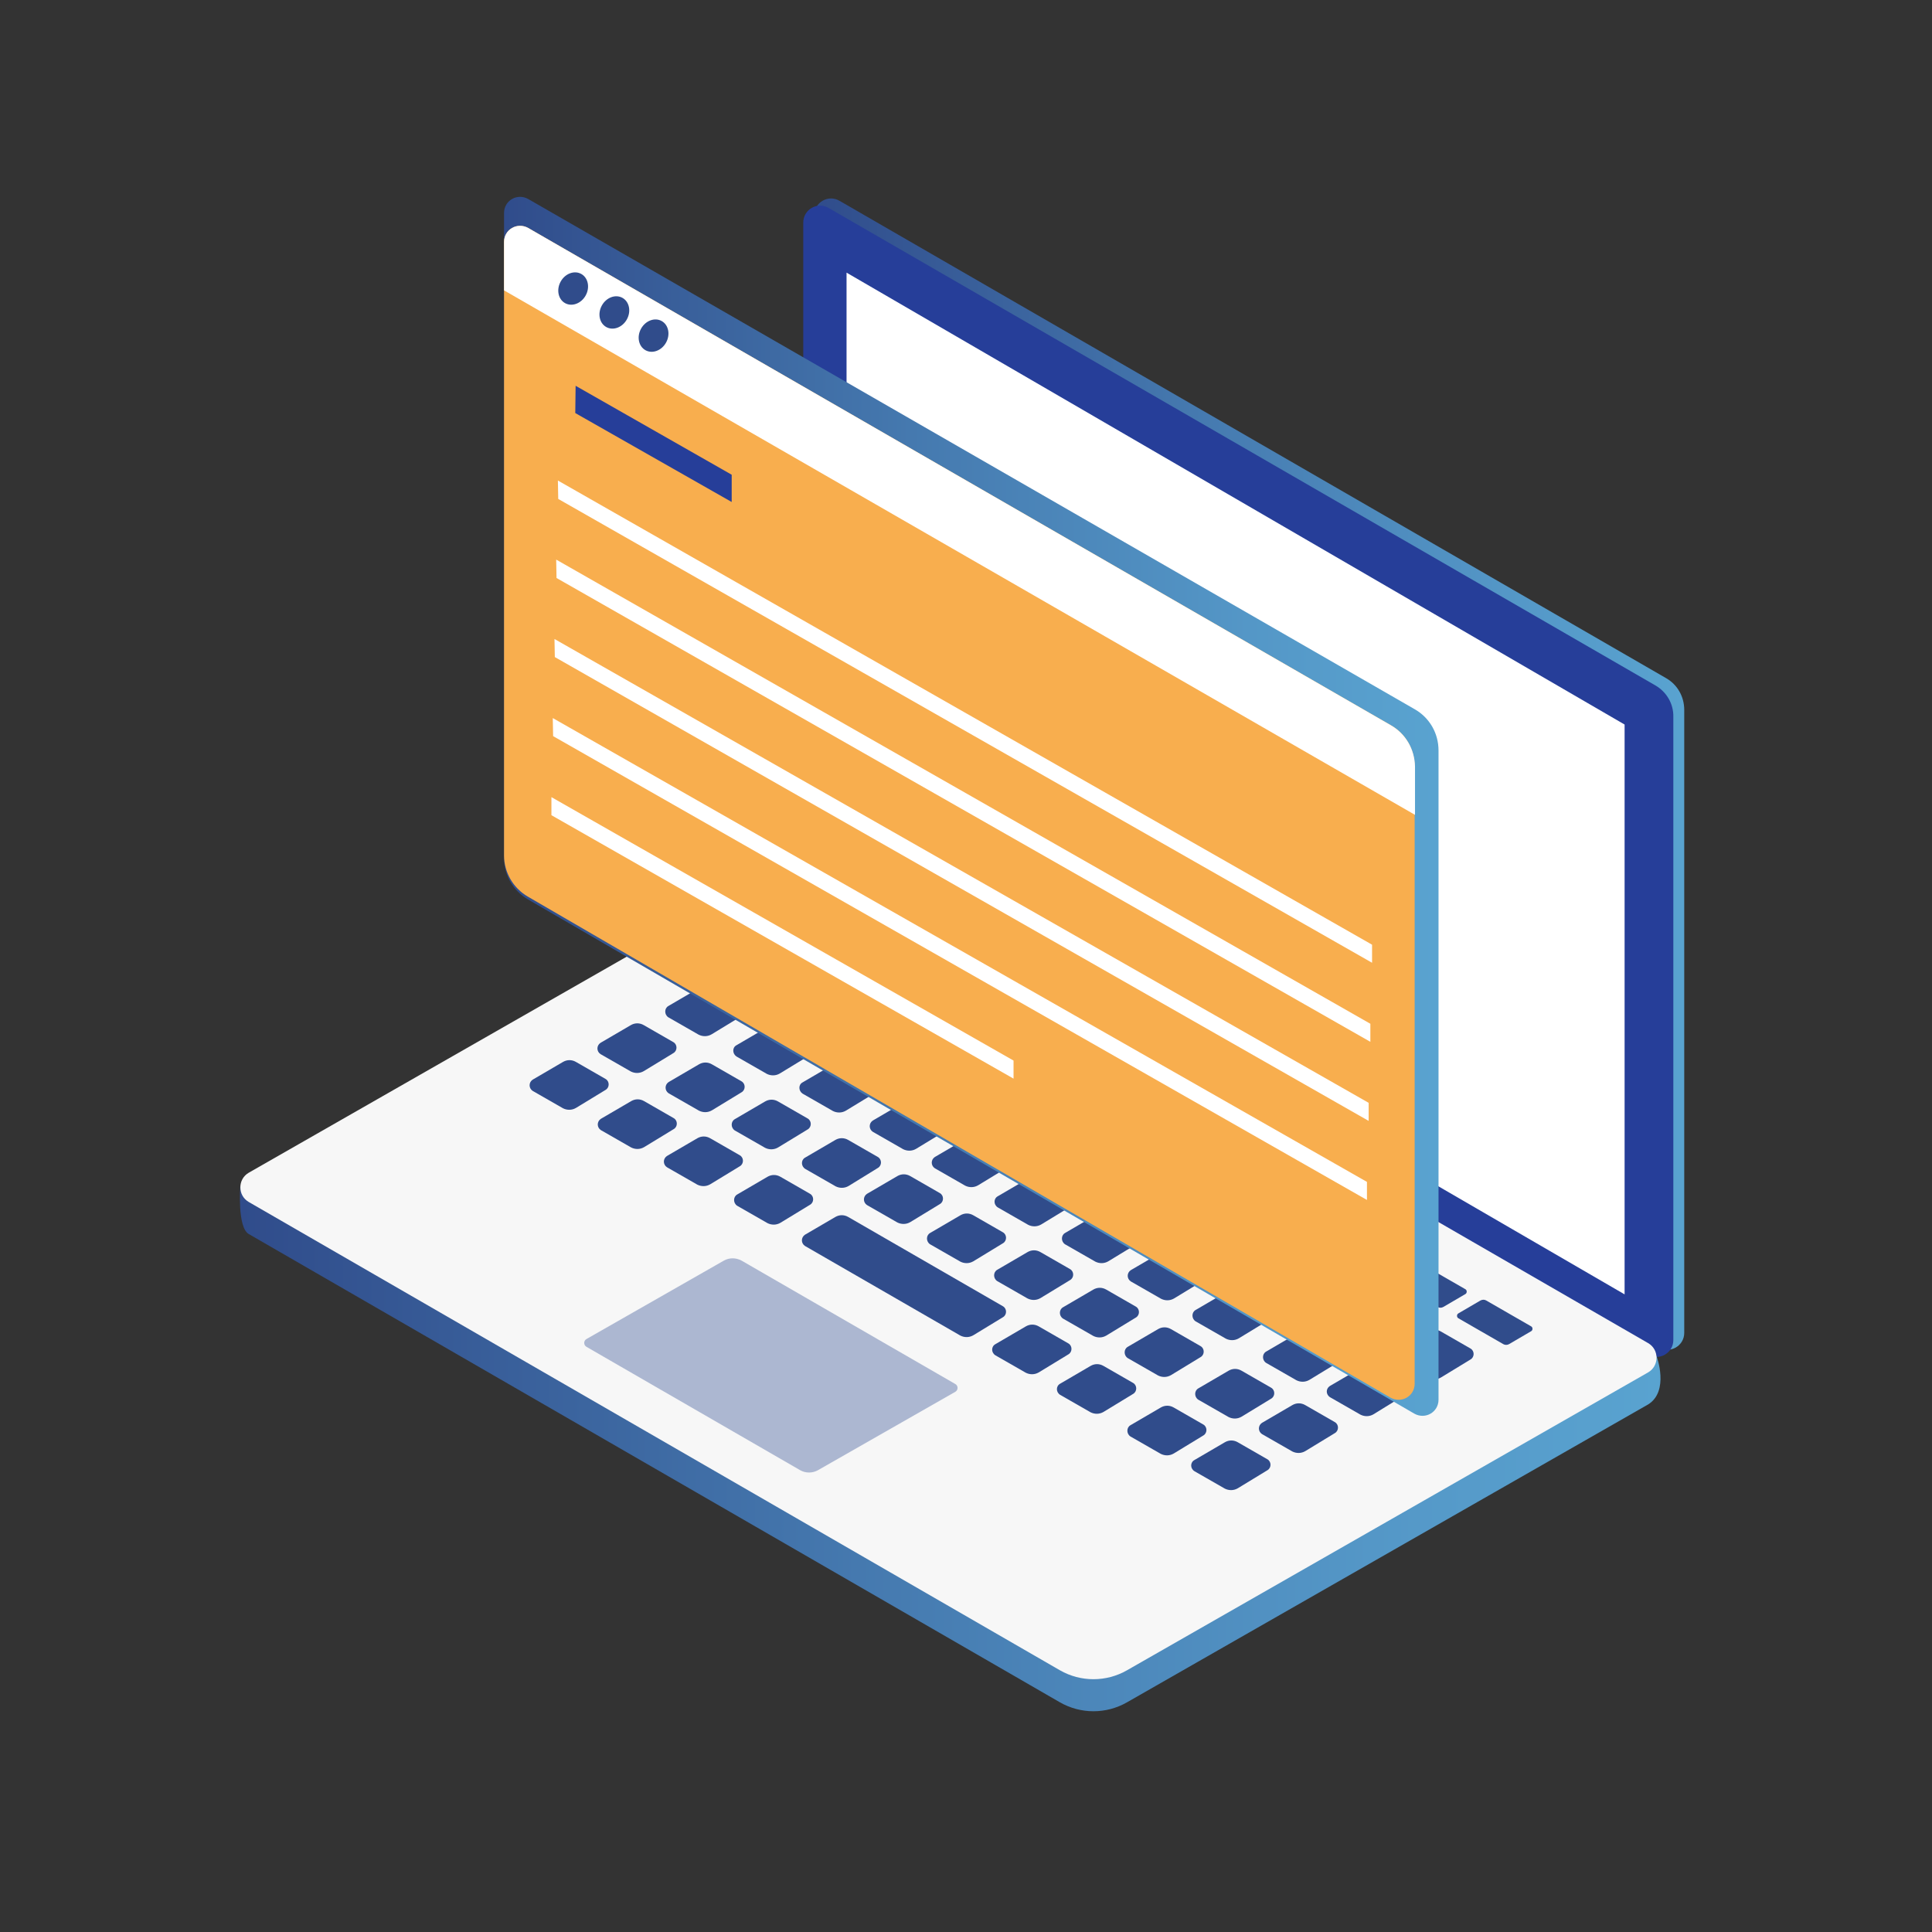
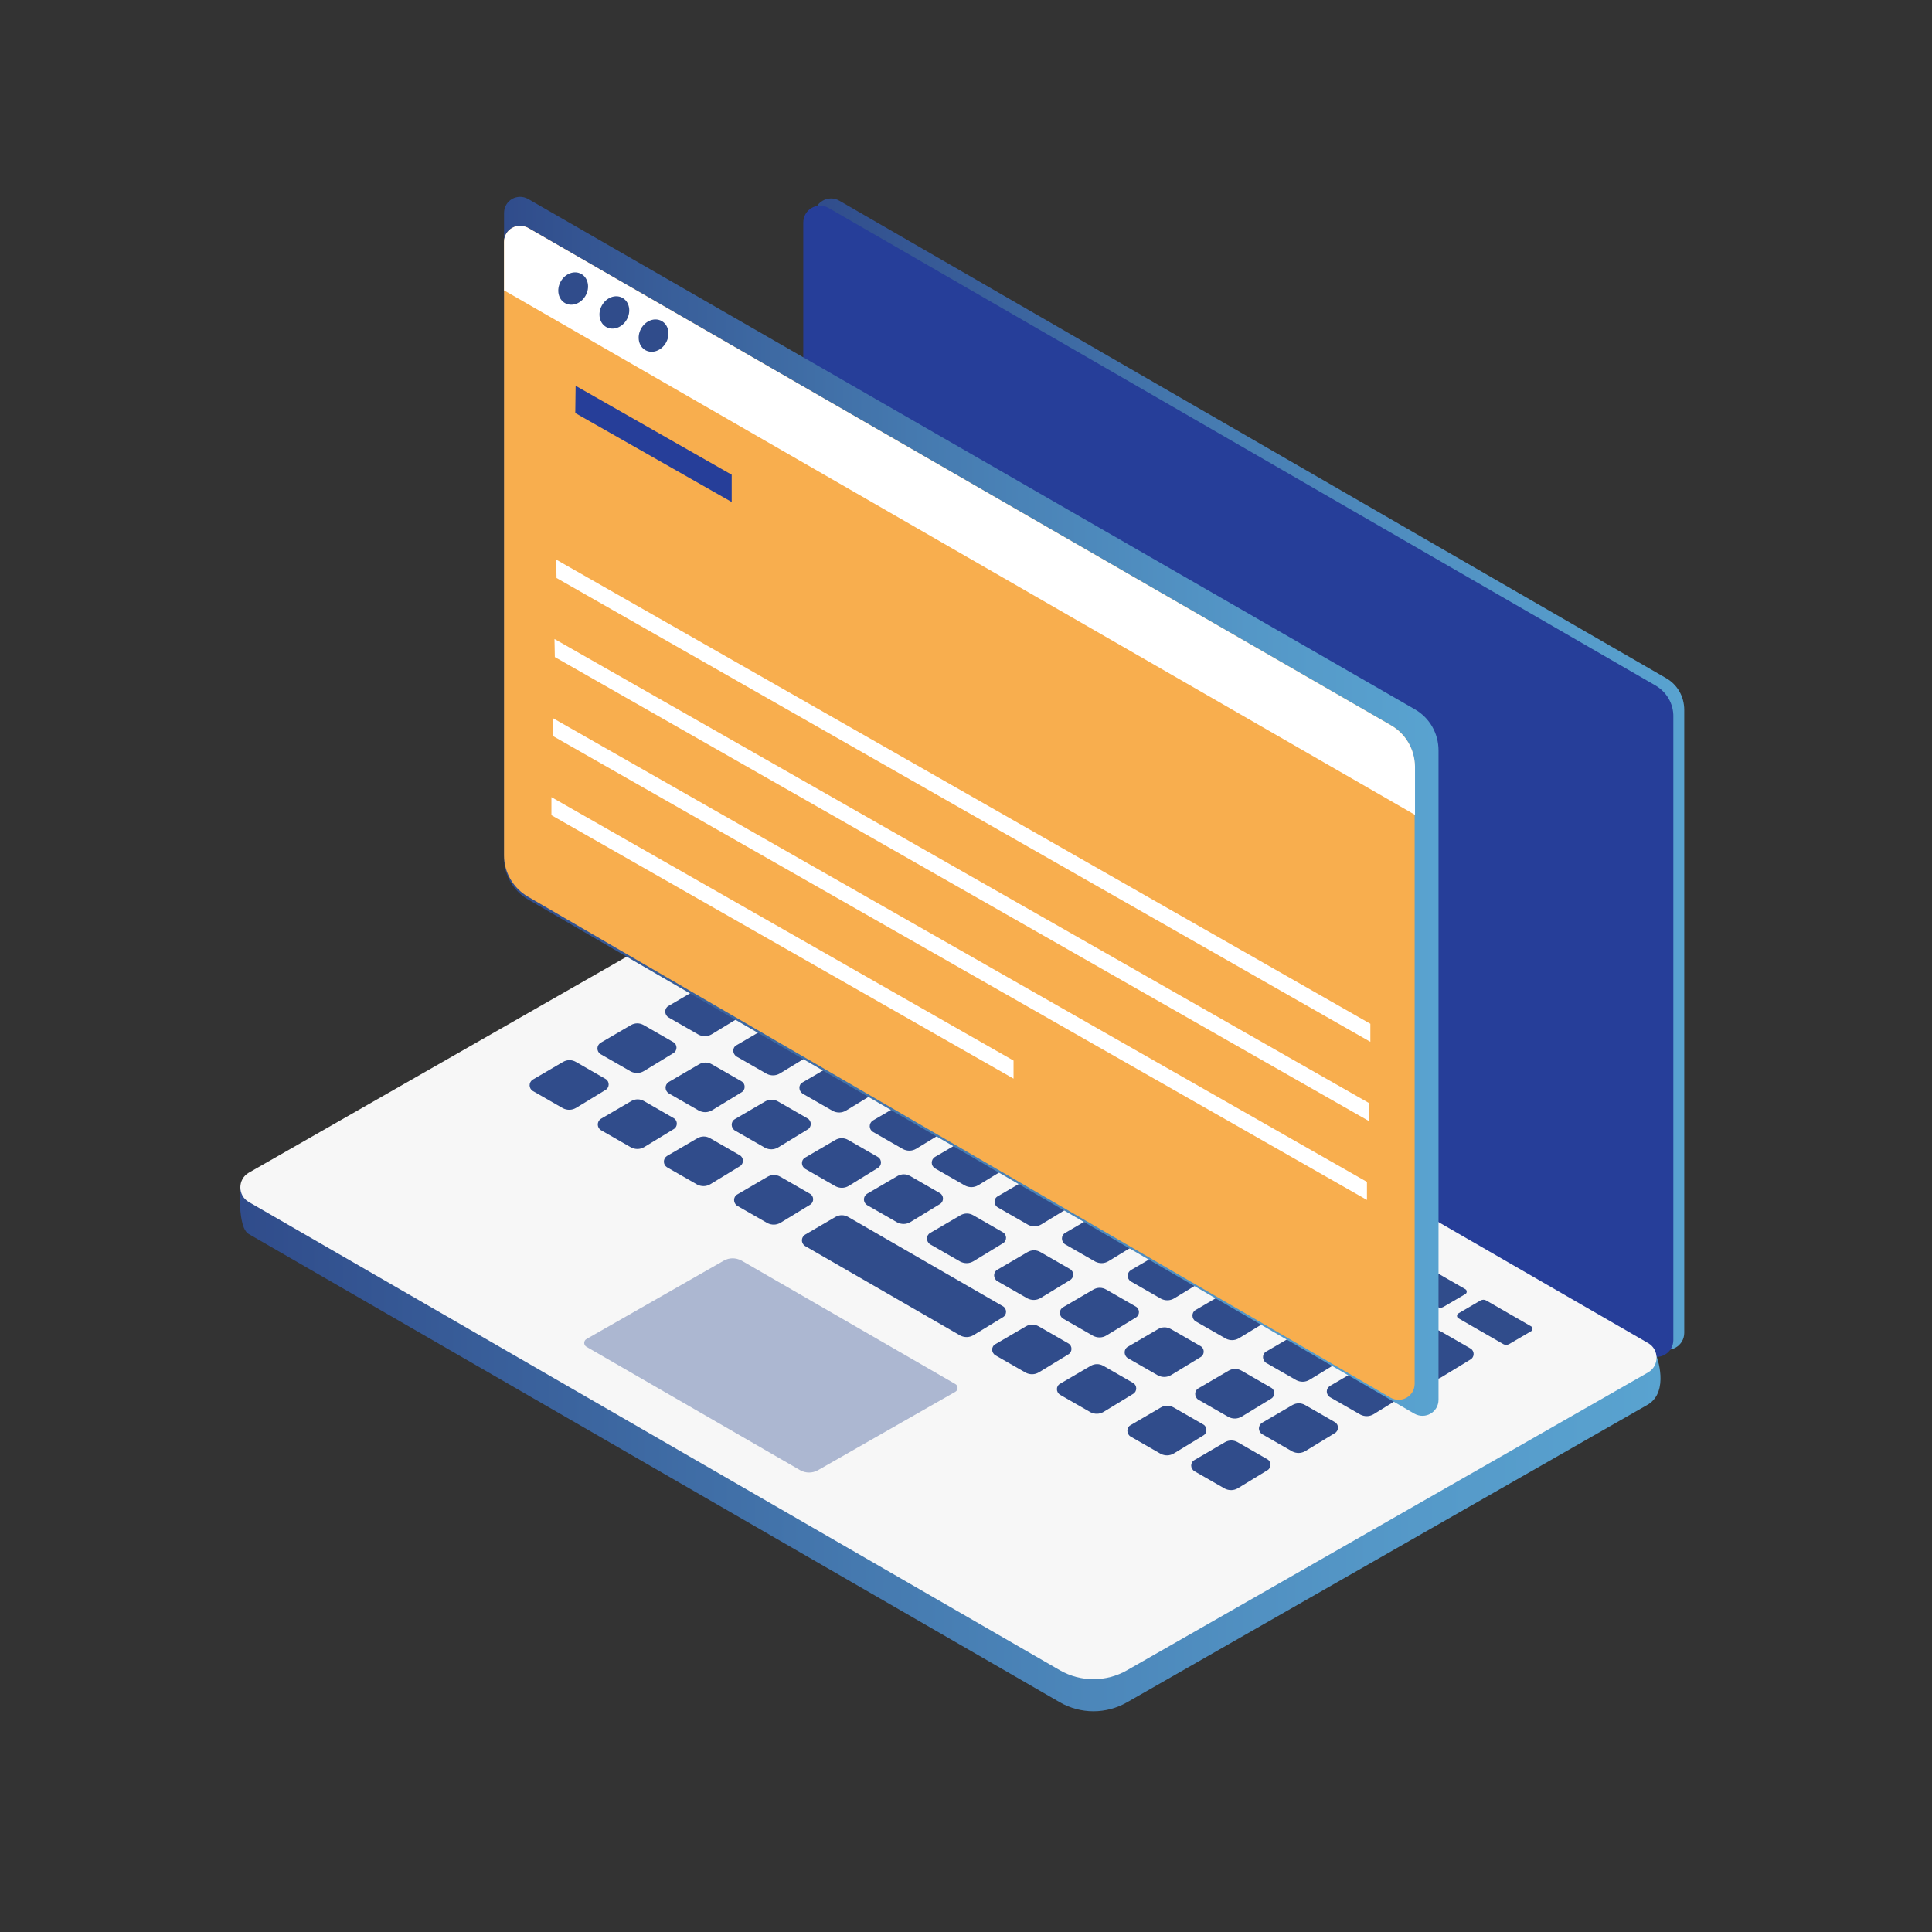
<svg xmlns="http://www.w3.org/2000/svg" id="Layer_1" x="0px" y="0px" viewBox="0 0 566.9 566.9" xml:space="preserve">
  <rect x="0" y="0" width="566.9" height="566.9" fill="#333333" stroke="none" />
  <g>
    <g>
      <linearGradient id="XMLID_2_" gradientUnits="userSpaceOnUse" x1="238.886" y1="227.1" x2="494.209" y2="227.1">
        <stop offset="0" style="stop-color:#304C8B" />
        <stop offset="0.435" style="stop-color:#4579AF" />
        <stop offset="0.797" style="stop-color:#5497C7" />
        <stop offset="1" style="stop-color:#59A3D0" />
      </linearGradient>
      <path id="XMLID_1850_" fill="url(#XMLID_2_)" d="M488.9,199L246.3,58.9c-3.3-1.9-7.4,0.5-7.4,4.3l0,182.8c0,3.8,2,7.3,5.3,9.3 l242.6,140.1c3.3,1.9,7.4-0.5,7.4-4.3l0-182.8C494.2,204.4,492.2,200.9,488.9,199z" />
      <path id="XMLID_1849_" fill="#263E99" d="M485.7,201.1L243.1,61c-3.3-1.9-7.4,0.5-7.4,4.3l0,182.8c0,3.8,2,7.3,5.3,9.3 l242.6,140.1c3.3,1.9,7.4-0.5,7.4-4.3l0-182.8C491.1,206.5,489,203,485.7,201.1z" />
-       <polygon id="XMLID_1848_" fill="#FFFFFF" points="476.7,212.6 248.4,80 248.4,247.3 476.7,379.8 " />
      <linearGradient id="XMLID_3_" gradientUnits="userSpaceOnUse" x1="70.455" y1="382.871" x2="487.219" y2="382.871">
        <stop offset="0" style="stop-color:#304C8B" />
        <stop offset="0.435" style="stop-color:#4579AF" />
        <stop offset="0.797" style="stop-color:#5497C7" />
        <stop offset="1" style="stop-color:#59A3D0" />
      </linearGradient>
      <path id="XMLID_1847_" fill="url(#XMLID_3_)" d="M225.9,266.1l-155.4,82c0,0-0.9,12.1,2.5,14l238,137.4c6.1,3.5,13.6,3.5,19.7,0 l152.9-87.4c6.3-3.9,2.5-14.1,2.5-14.1l-240.5-132C239.5,262.7,232,262.7,225.9,266.1z" />
      <path id="XMLID_1846_" fill="#F7F7F7" d="M225.9,256.7L73,344.1c-3.3,1.9-3.3,6.7,0,8.6l238,137.4c6.1,3.5,13.6,3.5,19.7,0 l152.9-87.4c3.3-1.9,3.3-6.7,0-8.6l-238-137.4C239.5,253.3,232,253.3,225.9,256.7z" />
      <path id="XMLID_1845_" fill="#ACB7D1" d="M212.4,369.9l-40.3,23c-0.9,0.5-0.9,1.8,0,2.3l62.7,36.2c1.6,0.9,3.6,0.9,5.2,0l40.3-23 c0.9-0.5,0.9-1.8,0-2.3l-62.7-36.2C215.9,369,214,369,212.4,369.9z" />
      <path id="XMLID_1844_" fill="#304C8B" d="M242.8,270.1l13.2,7.6c0.5,0.3,0.5,1.1,0,1.4l-6.5,3.8c-0.5,0.3-1.2,0.3-1.7,0l-13.2-7.6 c-0.5-0.3-0.5-1.1,0-1.4l6.5-3.8C241.6,269.8,242.2,269.8,242.8,270.1z" />
      <path id="XMLID_1843_" fill="#304C8B" d="M262.1,281.6l13.2,7.6c0.5,0.3,0.5,1.1,0,1.4l-6.5,3.8c-0.5,0.3-1.2,0.3-1.7,0l-13.2-7.6 c-0.5-0.3-0.5-1.1,0-1.4l6.5-3.8C260.9,281.3,261.5,281.3,262.1,281.6z" />
      <path id="XMLID_1842_" fill="#304C8B" d="M281.4,292.5l13.2,7.6c0.5,0.3,0.5,1.1,0,1.4l-6.5,3.8c-0.5,0.3-1.2,0.3-1.7,0l-13.2-7.6 c-0.5-0.3-0.5-1.1,0-1.4l6.5-3.8C280.3,292.2,280.9,292.2,281.4,292.5z" />
      <path id="XMLID_1841_" fill="#304C8B" d="M301.4,303.7l13.2,7.6c0.5,0.3,0.5,1.1,0,1.4l-6.5,3.8c-0.5,0.3-1.2,0.3-1.7,0l-13.2-7.6 c-0.5-0.3-0.5-1.1,0-1.4l6.5-3.8C300.2,303.4,300.9,303.4,301.4,303.7z" />
      <path id="XMLID_1840_" fill="#304C8B" d="M320.6,314.4l13.2,7.6c0.5,0.3,0.5,1.1,0,1.4l-6.5,3.8c-0.5,0.3-1.2,0.3-1.7,0l-13.2-7.6 c-0.5-0.3-0.5-1.1,0-1.4l6.5-3.8C319.4,314.1,320,314.1,320.6,314.4z" />
      <path id="XMLID_1839_" fill="#304C8B" d="M339.2,325.9l13.2,7.6c0.5,0.3,0.5,1.1,0,1.4l-6.5,3.8c-0.5,0.3-1.2,0.3-1.7,0L331,331 c-0.5-0.3-0.5-1.1,0-1.4l6.5-3.8C338,325.6,338.7,325.6,339.2,325.9z" />
      <path id="XMLID_1838_" fill="#304C8B" d="M358.7,336.6l13.2,7.6c0.5,0.3,0.5,1.1,0,1.4l-6.5,3.8c-0.5,0.3-1.2,0.3-1.7,0l-13.2-7.6 c-0.5-0.3-0.5-1.1,0-1.4l6.5-3.8C357.5,336.3,358.2,336.3,358.7,336.6z" />
-       <path id="XMLID_1837_" fill="#304C8B" d="M377.9,348.1l13.2,7.6c0.5,0.3,0.5,1.1,0,1.4l-6.5,3.8c-0.5,0.3-1.2,0.3-1.7,0l-13.2-7.6 c-0.5-0.3-0.5-1.1,0-1.4l6.5-3.8C376.8,347.8,377.4,347.8,377.9,348.1z" />
-       <path id="XMLID_1836_" fill="#304C8B" d="M396.8,359.2l13.2,7.6c0.5,0.3,0.5,1.1,0,1.4l-6.5,3.8c-0.5,0.3-1.2,0.3-1.7,0l-13.2-7.6 c-0.5-0.3-0.5-1.1,0-1.4l6.5-3.8C395.7,358.9,396.3,358.9,396.8,359.2z" />
+       <path id="XMLID_1837_" fill="#304C8B" d="M377.9,348.1l13.2,7.6c0.5,0.3,0.5,1.1,0,1.4c-0.5,0.3-1.2,0.3-1.7,0l-13.2-7.6 c-0.5-0.3-0.5-1.1,0-1.4l6.5-3.8C376.8,347.8,377.4,347.8,377.9,348.1z" />
      <path id="XMLID_1835_" fill="#304C8B" d="M416.8,370.7l13.2,7.6c0.5,0.3,0.5,1.1,0,1.4l-6.5,3.8c-0.5,0.3-1.2,0.3-1.7,0l-13.2-7.6 c-0.5-0.3-0.5-1.1,0-1.4l6.5-3.8C415.6,370.4,416.2,370.4,416.8,370.7z" />
      <path id="XMLID_1834_" fill="#304C8B" d="M436.1,381.6l13.2,7.6c0.5,0.3,0.5,1.1,0,1.4l-6.5,3.8c-0.5,0.3-1.2,0.3-1.7,0l-13.2-7.6 c-0.5-0.3-0.5-1.1,0-1.4l6.5-3.8C435,381.3,435.6,381.3,436.1,381.6z" />
      <g id="XMLID_1822_">
-         <path id="XMLID_1833_" fill="#304C8B" d="M216,284.4l8.9-5.2c1.2-0.7,2.6-0.7,3.8,0l8.7,5c1.2,0.7,1.2,2.5,0,3.2l-8.7,5.3 c-1.2,0.7-2.6,0.7-3.8,0.1l-8.9-5.1C214.8,286.9,214.7,285.1,216,284.4z" />
        <path id="XMLID_1832_" fill="#304C8B" d="M236,295.9l8.9-5.2c1.2-0.7,2.6-0.7,3.8,0l8.7,5c1.2,0.7,1.2,2.5,0,3.2l-8.7,5.3 c-1.2,0.7-2.6,0.7-3.8,0.1l-8.9-5.1C234.7,298.4,234.7,296.6,236,295.9z" />
        <path id="XMLID_1831_" fill="#304C8B" d="M255.4,306.8l8.9-5.2c1.2-0.7,2.6-0.7,3.8,0l8.7,5c1.2,0.7,1.2,2.5,0,3.2l-8.7,5.3 c-1.2,0.7-2.6,0.7-3.8,0.1l-8.9-5.1C254.1,309.3,254.1,307.5,255.4,306.8z" />
        <path id="XMLID_1830_" fill="#304C8B" d="M276,318l8.9-5.2c1.2-0.7,2.6-0.7,3.8,0l8.7,5c1.2,0.7,1.2,2.5,0,3.2l-8.7,5.3 c-1.2,0.7-2.6,0.7-3.8,0.1l-8.9-5.1C274.8,320.5,274.8,318.8,276,318z" />
        <path id="XMLID_1829_" fill="#304C8B" d="M294.2,328.7l8.9-5.2c1.2-0.7,2.6-0.7,3.8,0l8.7,5c1.2,0.7,1.2,2.5,0,3.2l-8.7,5.3 c-1.2,0.7-2.6,0.7-3.8,0.1l-8.9-5.1C293,331.2,292.9,329.4,294.2,328.7z" />
-         <path id="XMLID_1828_" fill="#304C8B" d="M312.6,340.2l8.9-5.2c1.2-0.7,2.6-0.7,3.8,0l8.7,5c1.2,0.7,1.2,2.5,0,3.2l-8.7,5.3 c-1.2,0.7-2.6,0.7-3.8,0.1l-8.9-5.1C311.4,342.7,311.4,340.9,312.6,340.2z" />
        <path id="XMLID_1827_" fill="#304C8B" d="M332.4,351l8.9-5.2c1.2-0.7,2.6-0.7,3.8,0l8.7,5c1.2,0.7,1.2,2.5,0,3.2l-8.7,5.3 c-1.2,0.7-2.6,0.7-3.8,0.1l-8.9-5.1C331.2,353.5,331.2,351.7,332.4,351z" />
        <path id="XMLID_1826_" fill="#304C8B" d="M351.7,361.9l8.9-5.2c1.2-0.7,2.6-0.7,3.8,0l8.7,5c1.2,0.7,1.2,2.5,0,3.2l-8.7,5.3 c-1.2,0.7-2.6,0.7-3.8,0.1l-8.9-5.1C350.5,364.4,350.5,362.6,351.7,361.9z" />
        <path id="XMLID_1825_" fill="#304C8B" d="M370.7,373.6l8.9-5.2c1.2-0.7,2.6-0.7,3.8,0l8.7,5c1.2,0.7,1.2,2.5,0,3.2l-8.7,5.3 c-1.2,0.7-2.6,0.7-3.8,0.1l-8.9-5.1C369.5,376.1,369.5,374.3,370.7,373.6z" />
        <path id="XMLID_1824_" fill="#304C8B" d="M391.4,385.8l8.9-5.2c1.2-0.7,2.6-0.7,3.8,0l8.7,5c1.2,0.7,1.2,2.5,0,3.2l-8.7,5.3 c-1.2,0.7-2.6,0.7-3.8,0.1l-8.9-5.1C390.2,388.3,390.2,386.5,391.4,385.8z" />
        <path id="XMLID_1823_" fill="#304C8B" d="M410.1,395.9l8.9-5.2c1.2-0.7,2.6-0.7,3.8,0l8.7,5c1.2,0.7,1.2,2.5,0,3.2l-8.7,5.3 c-1.2,0.7-2.6,0.7-3.8,0.1l-8.9-5.1C408.9,398.4,408.9,396.6,410.1,395.9z" />
      </g>
      <g id="XMLID_1810_">
        <path id="XMLID_1821_" fill="#304C8B" d="M196.1,295.2l8.9-5.2c1.2-0.7,2.6-0.7,3.8,0l8.7,5c1.2,0.7,1.2,2.5,0,3.2l-8.7,5.3 c-1.2,0.7-2.6,0.7-3.8,0.1l-8.9-5.1C194.9,297.7,194.9,295.9,196.1,295.2z" />
        <path id="XMLID_1820_" fill="#304C8B" d="M216.1,306.7l8.9-5.2c1.2-0.7,2.6-0.7,3.8,0l8.7,5c1.2,0.7,1.2,2.5,0,3.2l-8.7,5.3 c-1.2,0.7-2.6,0.7-3.8,0.1l-8.9-5.1C214.9,309.2,214.8,307.4,216.1,306.7z" />
        <path id="XMLID_1819_" fill="#304C8B" d="M235.5,317.6l8.9-5.2c1.2-0.7,2.6-0.7,3.8,0l8.7,5c1.2,0.7,1.2,2.5,0,3.2l-8.7,5.3 c-1.2,0.7-2.6,0.7-3.8,0.1l-8.9-5.1C234.3,320.1,234.2,318.3,235.5,317.6z" />
        <path id="XMLID_1818_" fill="#304C8B" d="M256.1,328.8l8.9-5.2c1.2-0.7,2.6-0.7,3.8,0l8.7,5c1.2,0.7,1.2,2.5,0,3.2l-8.7,5.3 c-1.2,0.7-2.6,0.7-3.8,0.1l-8.9-5.1C254.9,331.3,254.9,329.6,256.1,328.8z" />
        <path id="XMLID_1817_" fill="#304C8B" d="M274.3,339.5l8.9-5.2c1.2-0.7,2.6-0.7,3.8,0l8.7,5c1.2,0.7,1.2,2.5,0,3.2l-8.7,5.3 c-1.2,0.7-2.6,0.7-3.8,0.1l-8.9-5.1C273.1,342,273.1,340.3,274.3,339.5z" />
        <path id="XMLID_1816_" fill="#304C8B" d="M292.8,351l8.9-5.2c1.2-0.7,2.6-0.7,3.8,0l8.7,5c1.2,0.7,1.2,2.5,0,3.2l-8.7,5.3 c-1.2,0.7-2.6,0.7-3.8,0.1l-8.9-5.1C291.5,353.5,291.5,351.7,292.8,351z" />
        <path id="XMLID_1815_" fill="#304C8B" d="M312.5,361.8l8.9-5.2c1.2-0.7,2.6-0.7,3.8,0l8.7,5c1.2,0.7,1.2,2.5,0,3.2l-8.7,5.3 c-1.2,0.7-2.6,0.7-3.8,0.1l-8.9-5.1C311.3,364.3,311.3,362.5,312.5,361.8z" />
        <path id="XMLID_1814_" fill="#304C8B" d="M331.8,372.7l8.9-5.2c1.2-0.7,2.6-0.7,3.8,0l8.7,5c1.2,0.7,1.2,2.5,0,3.2l-8.7,5.3 c-1.2,0.7-2.6,0.7-3.8,0.1l-8.9-5.1C330.6,375.2,330.6,373.5,331.8,372.7z" />
        <path id="XMLID_1813_" fill="#304C8B" d="M350.8,384.4l8.9-5.2c1.2-0.7,2.6-0.7,3.8,0l8.7,5c1.2,0.7,1.2,2.5,0,3.2l-8.7,5.3 c-1.2,0.7-2.6,0.7-3.8,0.1l-8.9-5.1C349.6,386.9,349.6,385.1,350.8,384.4z" />
        <path id="XMLID_1812_" fill="#304C8B" d="M371.5,396.6l8.9-5.2c1.2-0.7,2.6-0.7,3.8,0l8.7,5c1.2,0.7,1.2,2.5,0,3.2l-8.7,5.3 c-1.2,0.7-2.6,0.7-3.8,0.1l-8.9-5.1C370.3,399.1,370.3,397.3,371.5,396.6z" />
        <path id="XMLID_1811_" fill="#304C8B" d="M390.2,406.7l8.9-5.2c1.2-0.7,2.6-0.7,3.8,0l8.7,5c1.2,0.7,1.2,2.5,0,3.2L403,415 c-1.2,0.7-2.6,0.7-3.8,0.1l-8.9-5.1C389,409.2,389,407.5,390.2,406.7z" />
      </g>
      <g id="XMLID_1798_">
        <path id="XMLID_1809_" fill="#304C8B" d="M176.2,306l8.9-5.2c1.2-0.7,2.6-0.7,3.8,0l8.7,5c1.2,0.7,1.2,2.5,0,3.2l-8.7,5.3 c-1.2,0.7-2.6,0.7-3.8,0.1l-8.9-5.1C175,308.5,175,306.8,176.2,306z" />
        <path id="XMLID_1808_" fill="#304C8B" d="M196.2,317.5l8.9-5.2c1.2-0.7,2.6-0.7,3.8,0l8.7,5c1.2,0.7,1.2,2.5,0,3.2l-8.7,5.3 c-1.2,0.7-2.6,0.7-3.8,0.1l-8.9-5.1C195,320,195,318.3,196.2,317.5z" />
        <path id="XMLID_1807_" fill="#304C8B" d="M215.6,328.4l8.9-5.2c1.2-0.7,2.6-0.7,3.8,0l8.7,5c1.2,0.7,1.2,2.5,0,3.2l-8.7,5.3 c-1.2,0.7-2.6,0.7-3.8,0.1l-8.9-5.1C214.4,330.9,214.4,329.1,215.6,328.4z" />
        <path id="XMLID_1806_" fill="#304C8B" d="M236.2,339.7l8.9-5.2c1.2-0.7,2.6-0.7,3.8,0l8.7,5c1.2,0.7,1.2,2.5,0,3.2L249,348 c-1.2,0.7-2.6,0.7-3.8,0.1l-8.9-5.1C235,342.2,235,340.4,236.2,339.7z" />
        <path id="XMLID_1805_" fill="#304C8B" d="M254.4,350.3l8.9-5.2c1.2-0.7,2.6-0.7,3.8,0l8.7,5c1.2,0.7,1.2,2.5,0,3.2l-8.7,5.3 c-1.2,0.7-2.6,0.7-3.8,0.1l-8.9-5.1C253.2,352.8,253.2,351.1,254.4,350.3z" />
        <path id="XMLID_1804_" fill="#304C8B" d="M272.9,361.8l8.9-5.2c1.2-0.7,2.6-0.7,3.8,0l8.7,5c1.2,0.7,1.2,2.5,0,3.2l-8.7,5.3 c-1.2,0.7-2.6,0.7-3.8,0.1l-8.9-5.1C271.7,364.3,271.7,362.5,272.9,361.8z" />
        <path id="XMLID_1803_" fill="#304C8B" d="M292.6,372.6l8.9-5.2c1.2-0.7,2.6-0.7,3.8,0l8.7,5c1.2,0.7,1.2,2.5,0,3.2l-8.7,5.3 c-1.2,0.7-2.6,0.7-3.8,0.1l-8.9-5.1C291.4,375.1,291.4,373.3,292.6,372.6z" />
        <path id="XMLID_1802_" fill="#304C8B" d="M311.9,383.6l8.9-5.2c1.2-0.7,2.6-0.7,3.8,0l8.7,5c1.2,0.7,1.2,2.5,0,3.2l-8.7,5.3 c-1.2,0.7-2.6,0.7-3.8,0.1l-8.9-5.1C310.7,386.1,310.7,384.3,311.9,383.6z" />
        <path id="XMLID_1801_" fill="#304C8B" d="M330.9,395.2l8.9-5.2c1.2-0.7,2.6-0.7,3.8,0l8.7,5c1.2,0.7,1.2,2.5,0,3.2l-8.7,5.3 c-1.2,0.7-2.6,0.7-3.8,0.1l-8.9-5.1C329.7,397.7,329.7,395.9,330.9,395.2z" />
        <path id="XMLID_1800_" fill="#304C8B" d="M351.6,407.4l8.9-5.2c1.2-0.7,2.6-0.7,3.8,0l8.7,5c1.2,0.7,1.2,2.5,0,3.2l-8.7,5.3 c-1.2,0.7-2.6,0.7-3.8,0.1l-8.9-5.1C350.4,409.9,350.4,408.1,351.6,407.4z" />
        <path id="XMLID_1799_" fill="#304C8B" d="M370.3,417.5l8.9-5.2c1.2-0.7,2.6-0.7,3.8,0l8.7,5c1.2,0.7,1.2,2.5,0,3.2l-8.7,5.3 c-1.2,0.7-2.6,0.7-3.8,0.1l-8.9-5.1C369.1,420,369.1,418.3,370.3,417.5z" />
      </g>
      <g id="XMLID_1788_">
        <path id="XMLID_1797_" fill="#304C8B" d="M156.3,316.8l8.9-5.2c1.2-0.7,2.6-0.7,3.8,0l8.7,5c1.2,0.7,1.2,2.5,0,3.2l-8.7,5.3 c-1.2,0.7-2.6,0.7-3.8,0.1l-8.9-5.1C155.1,319.3,155.1,317.6,156.3,316.8z" />
        <path id="XMLID_1796_" fill="#304C8B" d="M176.3,328.3l8.9-5.2c1.2-0.7,2.6-0.7,3.8,0l8.7,5c1.2,0.7,1.2,2.5,0,3.2l-8.7,5.3 c-1.2,0.7-2.6,0.7-3.8,0.1l-8.9-5.1C175.1,330.8,175.1,329.1,176.3,328.3z" />
        <path id="XMLID_1795_" fill="#304C8B" d="M195.7,339.2l8.9-5.2c1.2-0.7,2.6-0.7,3.8,0l8.7,5c1.2,0.7,1.2,2.5,0,3.2l-8.7,5.3 c-1.2,0.7-2.6,0.7-3.8,0.1l-8.9-5.1C194.5,341.7,194.5,340,195.7,339.2z" />
        <path id="XMLID_1794_" fill="#304C8B" d="M216.3,350.5l8.9-5.2c1.2-0.7,2.6-0.7,3.8,0l8.7,5c1.2,0.7,1.2,2.5,0,3.2l-8.7,5.3 c-1.2,0.7-2.6,0.7-3.8,0.1l-8.9-5.1C215.1,353,215.1,351.2,216.3,350.5z" />
        <path id="XMLID_1793_" fill="#304C8B" d="M236.2,362.3l8.9-5.2c1.2-0.7,2.6-0.7,3.8,0l45.4,26.2c1.2,0.7,1.2,2.5,0,3.2l-8.7,5.3 c-1.2,0.7-2.6,0.7-3.8,0.1l-45.6-26.3C235,364.8,235,363.1,236.2,362.3z" />
        <path id="XMLID_1792_" fill="#304C8B" d="M292.1,394.4l8.9-5.2c1.2-0.7,2.6-0.7,3.8,0l8.7,5c1.2,0.7,1.2,2.5,0,3.2l-8.7,5.3 c-1.2,0.7-2.6,0.7-3.8,0.1l-8.9-5.1C290.8,396.9,290.8,395.1,292.1,394.4z" />
        <path id="XMLID_1791_" fill="#304C8B" d="M311.1,406l8.9-5.2c1.2-0.7,2.6-0.7,3.8,0l8.7,5c1.2,0.7,1.2,2.5,0,3.2l-8.7,5.3 c-1.2,0.7-2.6,0.7-3.8,0.1l-8.9-5.1C309.8,408.5,309.8,406.7,311.1,406z" />
        <path id="XMLID_1790_" fill="#304C8B" d="M331.7,418.2l8.9-5.2c1.2-0.7,2.6-0.7,3.8,0l8.7,5c1.2,0.7,1.2,2.5,0,3.2l-8.7,5.3 c-1.2,0.7-2.6,0.7-3.8,0.1l-8.9-5.1C330.5,420.7,330.5,418.9,331.7,418.2z" />
        <path id="XMLID_1789_" fill="#304C8B" d="M350.5,428.4l8.9-5.2c1.2-0.7,2.6-0.7,3.8,0l8.7,5c1.2,0.7,1.2,2.5,0,3.2l-8.7,5.3 c-1.2,0.7-2.6,0.7-3.8,0.1l-8.9-5.1C349.2,430.9,349.2,429.1,350.5,428.4z" />
      </g>
    </g>
  </g>
  <g>
    <linearGradient id="XMLID_4_" gradientUnits="userSpaceOnUse" x1="147.863" y1="236.58" x2="422.126" y2="236.58">
      <stop offset="0" style="stop-color:#304C8B" />
      <stop offset="0.435" style="stop-color:#4579AF" />
      <stop offset="0.797" style="stop-color:#5497C7" />
      <stop offset="1" style="stop-color:#59A3D0" />
    </linearGradient>
    <path id="XMLID_1475_" fill="url(#XMLID_4_)" d="M415.1,208.1L155,58.4c-3.2-1.8-7.1,0.4-7.1,4.1l0,189.3c0,5,2.7,9.6,7,12.1 L415,414.8c3.2,1.8,7.1-0.4,7.1-4.1l0-190.5C422.1,215.2,419.5,210.6,415.1,208.1z" />
    <path id="XMLID_1474_" fill="#F8AE4E" d="M408.1,212.8L155,66.9c-3.2-1.8-7.1,0.4-7.1,4.1l0,180c0,5,2.7,9.6,7,12.1l253.1,147 c3.2,1.8,7.1-0.4,7.1-4.1l0-181.1C415.1,219.9,412.5,215.3,408.1,212.8z" />
    <g id="XMLID_1473_">
-       <polygon fill="#FFFFFF" points="402.6,282.5 163.8,146.4 163.7,141 402.6,277.2 " />
-     </g>
+       </g>
    <g id="XMLID_1472_">
      <polygon fill="#263E99" points="214.7,147.3 168.8,121.2 168.9,113.2 214.7,139.3 " />
    </g>
    <g id="XMLID_1471_">
      <polygon fill="#FFFFFF" points="402.1,305.7 163.3,169.6 163.2,164.2 402.1,300.4 " />
    </g>
    <g id="XMLID_1470_">
      <polygon fill="#FFFFFF" points="401.6,328.9 162.8,192.8 162.7,187.5 401.6,323.6 " />
    </g>
    <g id="XMLID_1469_">
      <polygon fill="#FFFFFF" points="401.1,352.1 162.3,216 162.2,210.7 401.1,346.8 " />
    </g>
    <g id="XMLID_1468_">
      <polygon fill="#FFFFFF" points="297.4,316.5 161.8,239.2 161.8,233.9 297.4,311.2 " />
    </g>
    <path fill="#FFFFFF" d="M408.1,212.8L155,66.9c-3.2-1.8-7.1,0.4-7.1,4.1v14.2l267.3,153.9v-14.2 C415.1,219.9,412.5,215.3,408.1,212.8z" />
    <ellipse transform="matrix(0.876 0.481 -0.481 0.876 61.627 -70.524)" fill="#304C8B" cx="168.2" cy="84.8" rx="4.2" ry="4.9" />
    <ellipse transform="matrix(0.876 0.481 -0.481 0.876 66.481 -75.46)" fill="#304C8B" cx="180.3" cy="91.8" rx="4.2" ry="4.9" />
    <ellipse transform="matrix(0.876 0.481 -0.481 0.876 71.182 -80.15)" fill="#304C8B" cx="191.8" cy="98.6" rx="4.2" ry="4.9" />
  </g>
</svg>